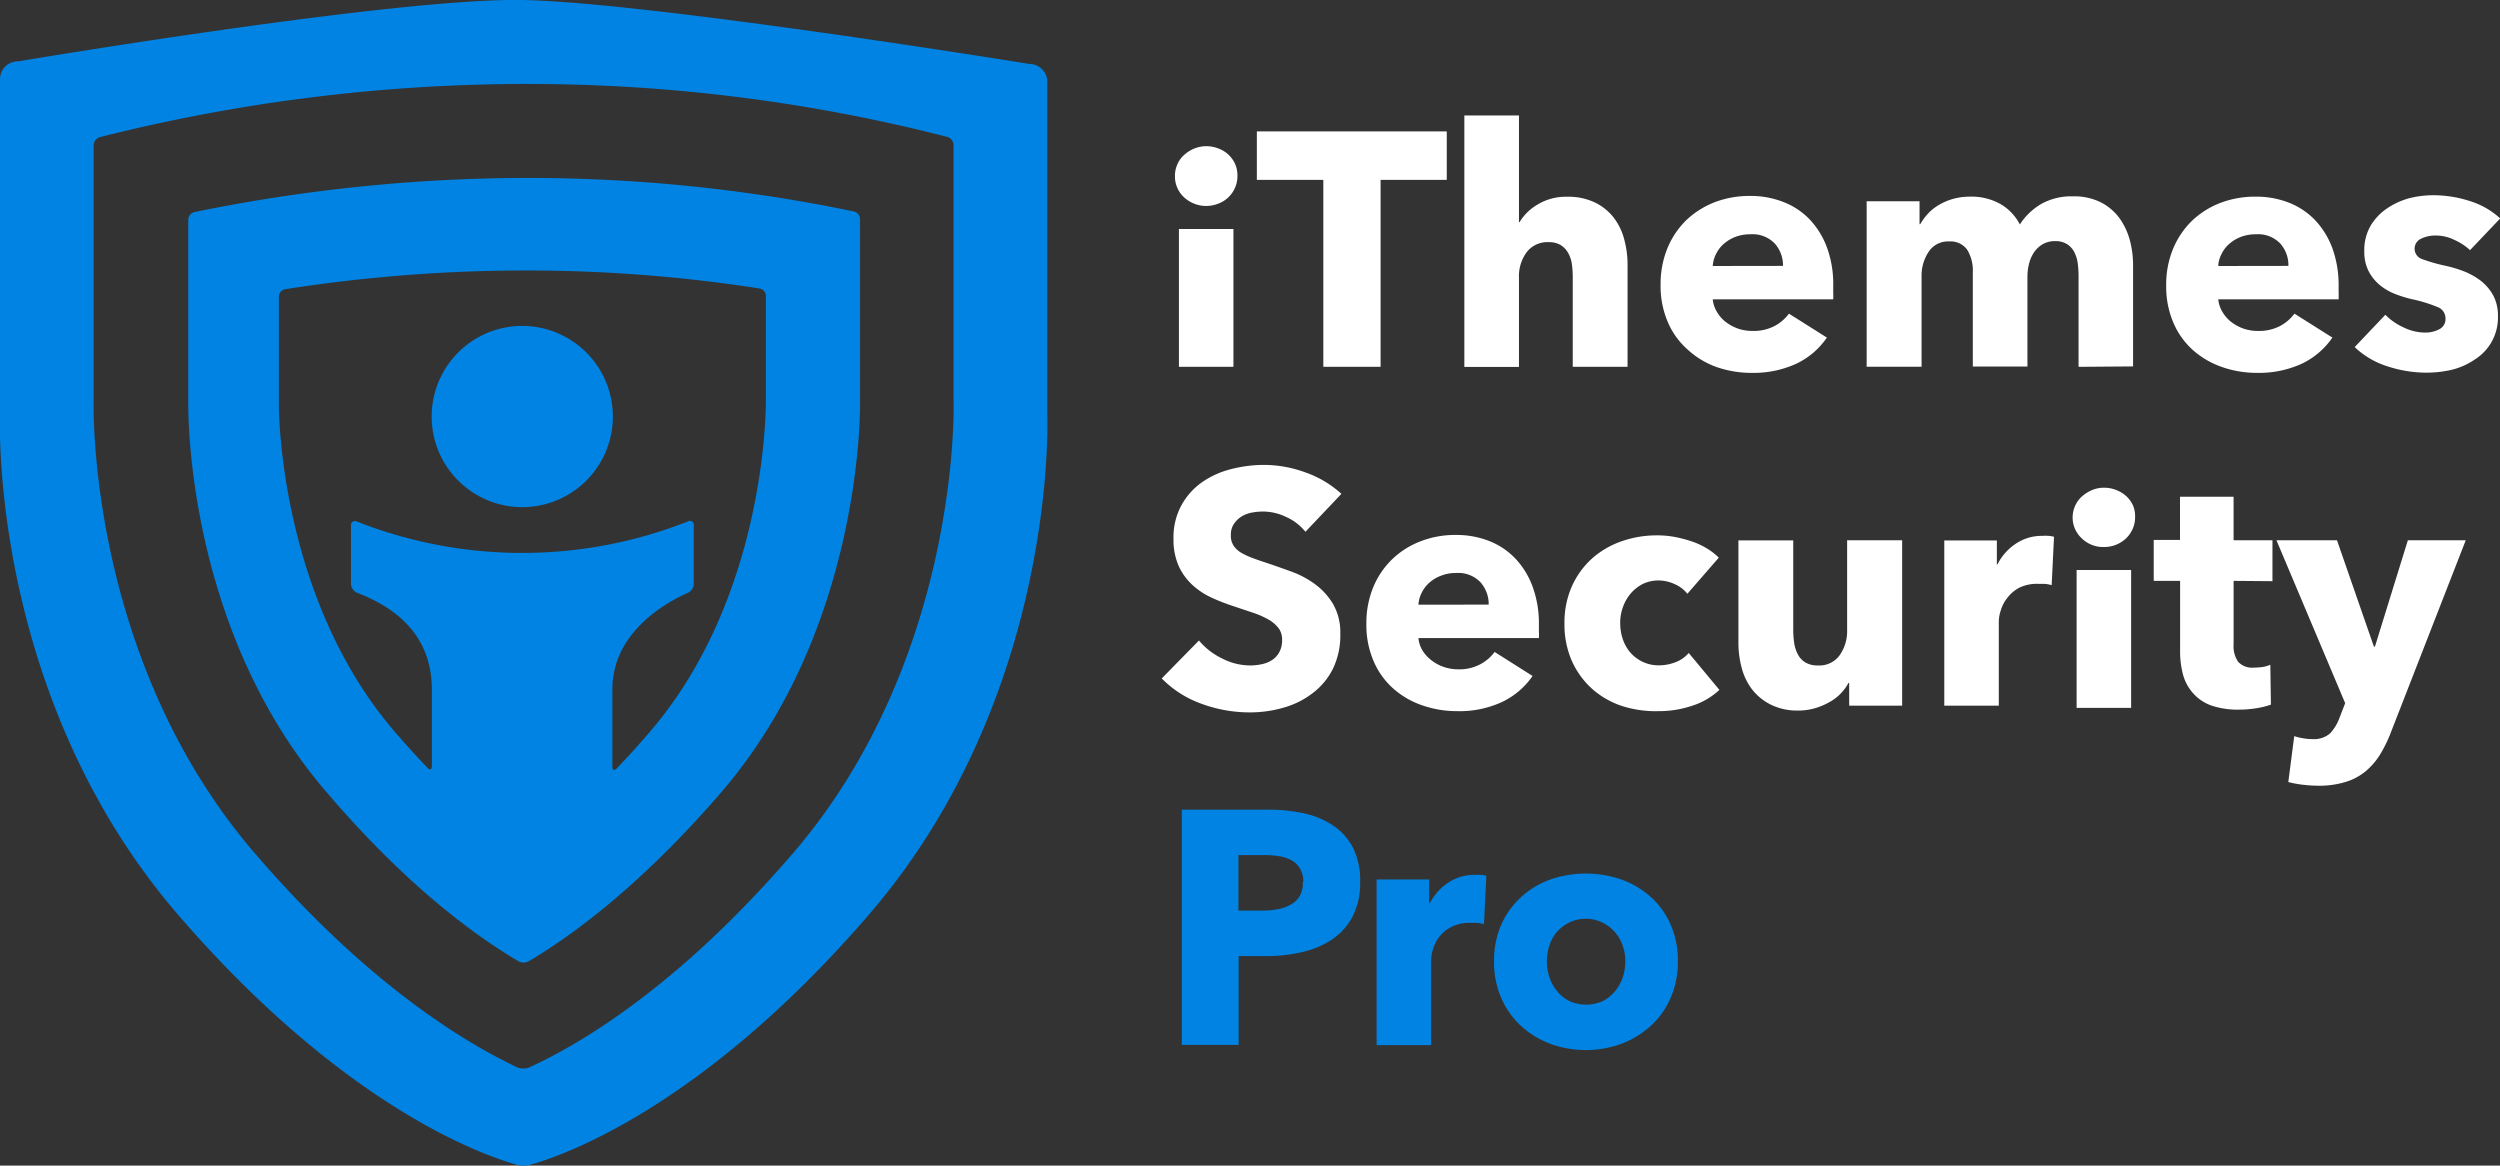
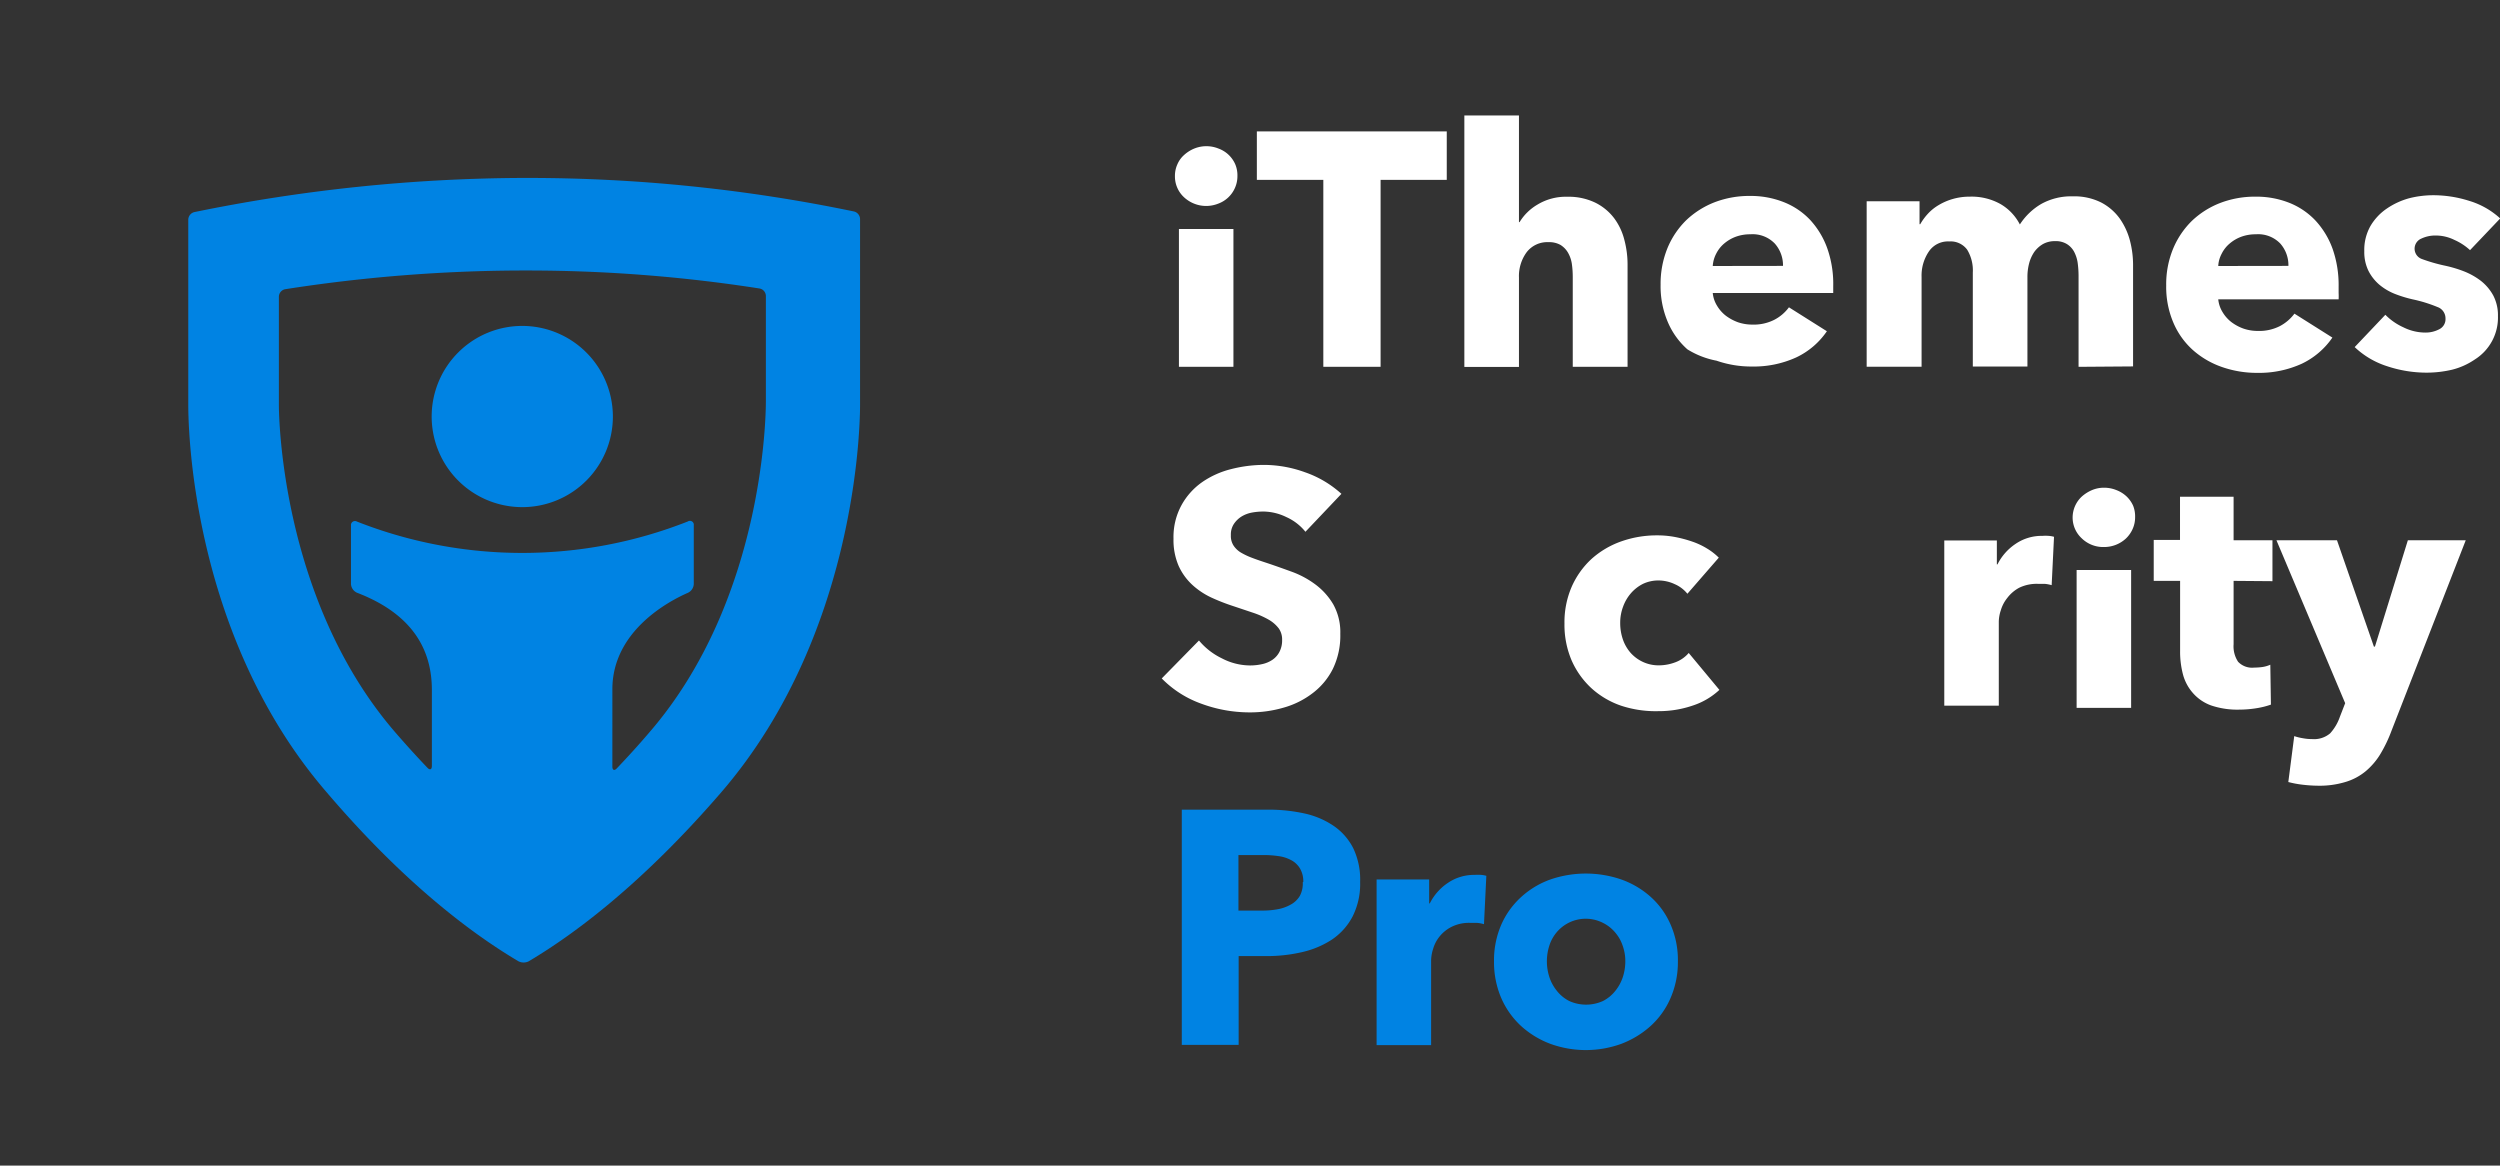
<svg xmlns="http://www.w3.org/2000/svg" viewBox="0 0 244.46 113.98">
  <rect x="0" y="0" width="244.46" height="113.98" fill="#333333" stroke="none" />
  <defs>
    <style>.cls-1{fill:#0083e3;}.cls-2{fill:#fff;}</style>
  </defs>
  <g id="Layer_2" data-name="Layer 2">
    <g id="Layer_1-2" data-name="Layer 1">
-       <path class="cls-1" d="M102.41,40.58V8a1.74,1.74,0,0,0-1.71-1.74S63.49.22,51.08,0,1.78,6,1.78,6A1.74,1.74,0,0,0,0,7.74V40.58s-1.16,27.36,17.44,48.9c16.52,19.13,30.32,23.66,33.2,24.44a2.6,2.6,0,0,0,1.11,0c2.92-.79,16.7-5.35,33.18-24.44C103.53,67.94,102.41,40.58,102.41,40.58Zm-25,43c-11.21,13-20.79,18.57-25.67,20.8a1.6,1.6,0,0,1-1.14,0C45.76,102.09,36.17,96.5,25,83.53,8.49,64.45,9.15,39.45,9.16,39.19v-25a.86.86,0,0,1,.6-.78A170.63,170.63,0,0,1,50.93,8.21h.71a164.87,164.87,0,0,1,41,5.18.86.86,0,0,1,.6.78V39.23C93.27,39.45,93.92,64.45,77.46,83.53Z" />
      <path class="cls-1" d="M51.1,31.87a8.86,8.86,0,1,0,8.83,8.88A8.87,8.87,0,0,0,51.1,31.87Z" />
      <path class="cls-1" d="M84.1,39.41v-18a.78.78,0,0,0-.59-.73,156.44,156.44,0,0,0-31.86-3.28H51a162.74,162.74,0,0,0-32,3.34.78.78,0,0,0-.59.73V39.54c0,1.33,0,22.31,13.59,38C39.53,86.36,46.14,91.3,50.7,94a1.12,1.12,0,0,0,1,0c4.53-2.69,11.14-7.63,18.77-16.46C84.41,61.43,84.1,39.66,84.1,39.41ZM63.51,71.6c-1.09,1.28-2.16,2.45-3.2,3.54-.24.25-.43.17-.43-.18V67.4c0-5.72,5.55-8.63,7.38-9.43a1,1,0,0,0,.58-.86V51.37a.38.38,0,0,0-.58-.38A44.13,44.13,0,0,1,34.9,51a.39.39,0,0,0-.58.38v5.74a1,1,0,0,0,.59.84c6.08,2.33,7.32,6.29,7.32,9.52V74.9c0,.35-.19.43-.43.18q-1.53-1.6-3.16-3.48c-11.44-13.26-11.37-31.84-11.37-32V29a.76.76,0,0,1,.62-.72,152.22,152.22,0,0,1,23-1.83h.69a147.44,147.44,0,0,1,22.69,1.76.75.75,0,0,1,.62.72v10.3C74.89,39.58,75,58.31,63.51,71.6Z" />
      <path class="cls-1" d="M133,86.24a7.06,7.06,0,0,1-.75,3.4,6.2,6.2,0,0,1-2,2.23,8.93,8.93,0,0,1-2.92,1.23,15.08,15.08,0,0,1-3.45.39h-2.76v8.68h-5.56v-23h8.45a16.48,16.48,0,0,1,3.53.37,8.21,8.21,0,0,1,2.86,1.21,5.87,5.87,0,0,1,1.92,2.18A7.13,7.13,0,0,1,133,86.24Zm-5.56,0a2.45,2.45,0,0,0-.33-1.33,2.19,2.19,0,0,0-.87-.81,3.58,3.58,0,0,0-1.26-.39,9.67,9.67,0,0,0-1.44-.1h-2.44v5.43h2.34a8,8,0,0,0,1.49-.13,4,4,0,0,0,1.29-.46,2.3,2.3,0,0,0,.89-.86A2.55,2.55,0,0,0,127.39,86.27Z" />
      <path class="cls-1" d="M145.11,90.37a3.58,3.58,0,0,0-.7-.13l-.66,0a3.82,3.82,0,0,0-1.81.39,3.59,3.59,0,0,0-1.17.94,3.46,3.46,0,0,0-.63,1.2,4,4,0,0,0-.2,1.13v8.3h-5.33V86h5.14v2.34h.06a5.23,5.23,0,0,1,1.76-2,4.54,4.54,0,0,1,2.63-.79,4.49,4.49,0,0,1,.64,0,2.66,2.66,0,0,1,.5.09Z" />
      <path class="cls-1" d="M164.07,94a8.77,8.77,0,0,1-.72,3.6,7.92,7.92,0,0,1-1.95,2.73,9.11,9.11,0,0,1-2.86,1.74,10.17,10.17,0,0,1-6.94,0,8.89,8.89,0,0,1-2.86-1.74,8.17,8.17,0,0,1-1.94-2.73,8.93,8.93,0,0,1-.71-3.6,8.8,8.8,0,0,1,.71-3.58,8,8,0,0,1,1.94-2.7A8.44,8.44,0,0,1,151.6,86a10.67,10.67,0,0,1,6.94,0,8.63,8.63,0,0,1,2.86,1.69,7.8,7.8,0,0,1,1.95,2.7A8.64,8.64,0,0,1,164.07,94Zm-5.14,0a4.47,4.47,0,0,0-.26-1.53,3.86,3.86,0,0,0-.75-1.31,3.72,3.72,0,0,0-1.2-.93,3.71,3.71,0,0,0-4.5.93,3.8,3.8,0,0,0-.72,1.31,5,5,0,0,0,0,3.06,4.2,4.2,0,0,0,.73,1.35,3.68,3.68,0,0,0,1.21,1,4,4,0,0,0,3.31,0,3.68,3.68,0,0,0,1.21-1,4.2,4.2,0,0,0,.73-1.35A5,5,0,0,0,158.93,94Z" />
      <path class="cls-2" d="M121,17.21a2.8,2.8,0,0,1-.24,1.16,2.85,2.85,0,0,1-1.63,1.54,3.18,3.18,0,0,1-3.36-.63,2.77,2.77,0,0,1-.88-2.07,2.71,2.71,0,0,1,.23-1.12,2.57,2.57,0,0,1,.65-.92,3.41,3.41,0,0,1,1-.64,3.16,3.16,0,0,1,2.39,0,2.85,2.85,0,0,1,1.63,1.54A2.79,2.79,0,0,1,121,17.21Zm-5.72,18.66V22.39h5.33V35.87Z" />
      <path class="cls-2" d="M135,17.59V35.87H129.4V17.59h-6.5V12.85h18.57v4.74Z" />
      <path class="cls-2" d="M153.79,35.87V27.09a9,9,0,0,0-.09-1.3,3.06,3.06,0,0,0-.38-1.09,2.18,2.18,0,0,0-.73-.75,2.25,2.25,0,0,0-1.17-.27,2.54,2.54,0,0,0-2.15,1,3.94,3.94,0,0,0-.74,2.45v8.75h-5.34V11.29h5.34V21.72h.06A5,5,0,0,1,150.35,20a5.34,5.34,0,0,1,2.89-.76,6,6,0,0,1,2.78.59,5.21,5.21,0,0,1,1.82,1.51,6,6,0,0,1,1,2.13,9.41,9.41,0,0,1,.31,2.4v10Z" />
-       <path class="cls-2" d="M179.26,28v.65a6.06,6.06,0,0,1,0,.62H167.48a2.89,2.89,0,0,0,.41,1.23,3.49,3.49,0,0,0,.88,1,4.6,4.6,0,0,0,1.2.64,4.33,4.33,0,0,0,1.38.22,4.44,4.44,0,0,0,2.15-.47,4.15,4.15,0,0,0,1.43-1.22l3.71,2.34a7.5,7.5,0,0,1-3,2.56,10,10,0,0,1-4.34.89,10.36,10.36,0,0,1-3.45-.57A8.31,8.31,0,0,1,165,34.16a7.47,7.47,0,0,1-1.92-2.68,8.92,8.92,0,0,1-.7-3.64,9.27,9.27,0,0,1,.68-3.6,8.24,8.24,0,0,1,1.85-2.73,8.51,8.51,0,0,1,2.77-1.74,9.48,9.48,0,0,1,3.45-.61,8.74,8.74,0,0,1,3.28.6A7.14,7.14,0,0,1,177,21.5a8.13,8.13,0,0,1,1.67,2.76A10.46,10.46,0,0,1,179.26,28Zm-4.91-2a3.21,3.21,0,0,0-.8-2.18,3,3,0,0,0-2.39-.91,4.09,4.09,0,0,0-1.43.24,3.77,3.77,0,0,0-1.14.67,3.11,3.11,0,0,0-.78,1,3,3,0,0,0-.33,1.19Z" />
+       <path class="cls-2" d="M179.26,28v.65H167.48a2.89,2.89,0,0,0,.41,1.23,3.49,3.49,0,0,0,.88,1,4.6,4.6,0,0,0,1.2.64,4.33,4.33,0,0,0,1.38.22,4.44,4.44,0,0,0,2.15-.47,4.15,4.15,0,0,0,1.43-1.22l3.71,2.34a7.5,7.5,0,0,1-3,2.56,10,10,0,0,1-4.34.89,10.36,10.36,0,0,1-3.45-.57A8.31,8.31,0,0,1,165,34.16a7.47,7.47,0,0,1-1.92-2.68,8.92,8.92,0,0,1-.7-3.64,9.27,9.27,0,0,1,.68-3.6,8.24,8.24,0,0,1,1.85-2.73,8.51,8.51,0,0,1,2.77-1.74,9.48,9.48,0,0,1,3.45-.61,8.74,8.74,0,0,1,3.28.6A7.14,7.14,0,0,1,177,21.5a8.13,8.13,0,0,1,1.67,2.76A10.46,10.46,0,0,1,179.26,28Zm-4.91-2a3.21,3.21,0,0,0-.8-2.18,3,3,0,0,0-2.39-.91,4.09,4.09,0,0,0-1.43.24,3.77,3.77,0,0,0-1.14.67,3.11,3.11,0,0,0-.78,1,3,3,0,0,0-.33,1.19Z" />
      <path class="cls-2" d="M203.25,35.87V27a9.33,9.33,0,0,0-.09-1.32,3.33,3.33,0,0,0-.36-1.09,2,2,0,0,0-.7-.73,2.08,2.08,0,0,0-1.15-.28,2.36,2.36,0,0,0-1.19.29,2.76,2.76,0,0,0-.85.78,3.63,3.63,0,0,0-.5,1.13,5.17,5.17,0,0,0-.16,1.31v8.75h-5.34V26.64a3.9,3.9,0,0,0-.55-2.22,2,2,0,0,0-1.76-.81,2.25,2.25,0,0,0-2,1,4.18,4.18,0,0,0-.7,2.47v8.78h-5.37V19.68h5.17v2.24h.07a5.59,5.59,0,0,1,.73-1,4.58,4.58,0,0,1,1.06-.86,5.76,5.76,0,0,1,1.38-.6,5.91,5.91,0,0,1,1.67-.23,5.77,5.77,0,0,1,3,.72,4.87,4.87,0,0,1,1.9,2,6.24,6.24,0,0,1,2.08-2,6,6,0,0,1,3.09-.75,5.83,5.83,0,0,1,2.78.6,5.2,5.2,0,0,1,1.81,1.56,6.7,6.7,0,0,1,1,2.15,9.5,9.5,0,0,1,.31,2.32v10Z" />
      <path class="cls-2" d="M228.68,28v.65a6.13,6.13,0,0,1,0,.62H216.91a2.89,2.89,0,0,0,.41,1.23,3.49,3.49,0,0,0,.88,1,4.45,4.45,0,0,0,1.2.64,4.29,4.29,0,0,0,1.38.22,4.44,4.44,0,0,0,2.15-.47,4.25,4.25,0,0,0,1.43-1.22l3.71,2.34a7.57,7.57,0,0,1-3,2.56,10.07,10.07,0,0,1-4.34.89,10.32,10.32,0,0,1-3.45-.57,8.45,8.45,0,0,1-2.85-1.66,7.57,7.57,0,0,1-1.91-2.68,8.92,8.92,0,0,1-.7-3.64,9.1,9.1,0,0,1,.68-3.6,8.24,8.24,0,0,1,1.85-2.73,8.41,8.41,0,0,1,2.77-1.74,9.47,9.47,0,0,1,3.44-.61,8.76,8.76,0,0,1,3.29.6,7.14,7.14,0,0,1,2.57,1.74,8.13,8.13,0,0,1,1.67,2.76A10.69,10.69,0,0,1,228.68,28Zm-4.91-2a3.2,3.2,0,0,0-.79-2.18,3,3,0,0,0-2.39-.91,4.09,4.09,0,0,0-1.43.24,3.77,3.77,0,0,0-1.14.67,3.11,3.11,0,0,0-.78,1,2.83,2.83,0,0,0-.33,1.19Z" />
      <path class="cls-2" d="M241.53,24.46a5.58,5.58,0,0,0-1.53-1,4.09,4.09,0,0,0-1.85-.43,3.17,3.17,0,0,0-1.38.3,1.07,1.07,0,0,0,.06,2,16.32,16.32,0,0,0,2.26.65,12,12,0,0,1,1.84.55,6.8,6.8,0,0,1,1.67.94,4.68,4.68,0,0,1,1.21,1.44,4.2,4.2,0,0,1,.45,2A4.84,4.84,0,0,1,242,35.15a6.9,6.9,0,0,1-2.22,1,11,11,0,0,1-2.48.29,12.27,12.27,0,0,1-3.88-.63,8.24,8.24,0,0,1-3.17-1.87l3-3.16A5.84,5.84,0,0,0,235,32a4.82,4.82,0,0,0,2.21.52,2.84,2.84,0,0,0,1.28-.31,1.1,1.1,0,0,0,.64-1.08,1.17,1.17,0,0,0-.79-1.11,13.83,13.83,0,0,0-2.43-.75,12.26,12.26,0,0,1-1.7-.52,5.54,5.54,0,0,1-1.51-.88,4.42,4.42,0,0,1-1.09-1.36,4.19,4.19,0,0,1-.42-1.95,4.74,4.74,0,0,1,.62-2.49,5.32,5.32,0,0,1,1.59-1.68,7.27,7.27,0,0,1,2.16-1,9.67,9.67,0,0,1,2.36-.3,11.62,11.62,0,0,1,3.56.56,7.78,7.78,0,0,1,3,1.71Z" />
      <path class="cls-2" d="M127.65,52a5,5,0,0,0-1.87-1.44,5.24,5.24,0,0,0-2.23-.54,6.14,6.14,0,0,0-1.12.1,3,3,0,0,0-1,.37,2.48,2.48,0,0,0-.76.72,1.86,1.86,0,0,0-.31,1.12,1.73,1.73,0,0,0,.25,1,2.24,2.24,0,0,0,.71.69,6.9,6.9,0,0,0,1.12.53c.44.17.92.33,1.47.51.78.26,1.59.55,2.44.86a9,9,0,0,1,2.3,1.25,6.58,6.58,0,0,1,1.73,1.94,5.59,5.59,0,0,1,.68,2.87,7.45,7.45,0,0,1-.73,3.43,6.79,6.79,0,0,1-2,2.39,8.34,8.34,0,0,1-2.83,1.4,11.66,11.66,0,0,1-3.28.46,13.65,13.65,0,0,1-4.78-.86,10.24,10.24,0,0,1-3.84-2.46l3.64-3.71a6.66,6.66,0,0,0,2.23,1.74,6,6,0,0,0,2.75.7,5.32,5.32,0,0,0,1.2-.13,2.87,2.87,0,0,0,1-.42,2.09,2.09,0,0,0,.69-.78,2.41,2.41,0,0,0,.26-1.17,1.86,1.86,0,0,0-.32-1.11,3.31,3.31,0,0,0-.93-.83,8.4,8.4,0,0,0-1.49-.68l-2-.67a19.66,19.66,0,0,1-2.16-.84,7.34,7.34,0,0,1-1.88-1.25,5.76,5.76,0,0,1-1.34-1.86,6.36,6.36,0,0,1-.5-2.65,6.5,6.5,0,0,1,.78-3.28,6.68,6.68,0,0,1,2-2.24,8.66,8.66,0,0,1,2.86-1.29,13,13,0,0,1,3.22-.41,11.85,11.85,0,0,1,4,.72,10.29,10.29,0,0,1,3.56,2.11Z" />
-       <path class="cls-2" d="M150.48,61.12v.65a4.12,4.12,0,0,1,0,.62H138.7a2.94,2.94,0,0,0,.41,1.24,3.6,3.6,0,0,0,.88.95,4.08,4.08,0,0,0,1.2.64,4.34,4.34,0,0,0,1.38.23,4.41,4.41,0,0,0,2.15-.48,4.15,4.15,0,0,0,1.43-1.22l3.71,2.35a7.56,7.56,0,0,1-3,2.55,9.9,9.9,0,0,1-4.34.89,10.4,10.4,0,0,1-3.45-.57,8.29,8.29,0,0,1-2.84-1.65,7.51,7.51,0,0,1-1.92-2.69,8.89,8.89,0,0,1-.7-3.64,9.19,9.19,0,0,1,.68-3.59,8.06,8.06,0,0,1,1.86-2.73,8.2,8.2,0,0,1,2.76-1.74,9.28,9.28,0,0,1,3.45-.62,8.74,8.74,0,0,1,3.28.6,7.14,7.14,0,0,1,2.57,1.74,8,8,0,0,1,1.67,2.76A10.46,10.46,0,0,1,150.48,61.12Zm-4.91-2a3.22,3.22,0,0,0-.8-2.18,3,3,0,0,0-2.39-.91,3.87,3.87,0,0,0-1.43.25,3.67,3.67,0,0,0-1.14.66,3.23,3.23,0,0,0-.78,1,3,3,0,0,0-.33,1.19Z" />
      <path class="cls-2" d="M165,58.06a3.24,3.24,0,0,0-1.24-.94,3.76,3.76,0,0,0-1.59-.36,3.51,3.51,0,0,0-1.53.34,3.88,3.88,0,0,0-1.17.92,4.14,4.14,0,0,0-.76,1.31,4.45,4.45,0,0,0-.28,1.6,4.91,4.91,0,0,0,.26,1.59,3.93,3.93,0,0,0,.76,1.32,3.69,3.69,0,0,0,1.21.89,3.63,3.63,0,0,0,1.58.33,4.6,4.6,0,0,0,1.61-.31,3.16,3.16,0,0,0,1.28-.9l3,3.61a7,7,0,0,1-2.6,1.53,10.24,10.24,0,0,1-3.38.55A10.77,10.77,0,0,1,158.5,69a8.3,8.3,0,0,1-2.89-1.71,8.16,8.16,0,0,1-1.93-2.71,8.87,8.87,0,0,1-.7-3.61,8.73,8.73,0,0,1,.7-3.58,8.2,8.2,0,0,1,1.93-2.72,8.64,8.64,0,0,1,2.89-1.72,10.42,10.42,0,0,1,3.55-.6,9.16,9.16,0,0,1,1.74.16,12.23,12.23,0,0,1,1.66.44,7.25,7.25,0,0,1,1.46.68,6,6,0,0,1,1.16.9Z" />
-       <path class="cls-2" d="M180.82,69V66.78h-.07a4.61,4.61,0,0,1-1.87,1.88,6.54,6.54,0,0,1-1.4.59,5.64,5.64,0,0,1-1.61.23,5.84,5.84,0,0,1-2.74-.59,5.34,5.34,0,0,1-1.83-1.51,6,6,0,0,1-1-2.11,9.41,9.41,0,0,1-.31-2.43v-10h5.36v8.78a9,9,0,0,0,.1,1.3,3.4,3.4,0,0,0,.37,1.1,2,2,0,0,0,.74.77,2.31,2.31,0,0,0,1.2.28,2.44,2.44,0,0,0,2.13-1,4.08,4.08,0,0,0,.73-2.43V52.83H186V69Z" />
      <path class="cls-2" d="M200.62,57.22a3.58,3.58,0,0,0-.7-.13l-.67,0a3.93,3.93,0,0,0-1.8.38,3.61,3.61,0,0,0-1.17,1,3.46,3.46,0,0,0-.63,1.2,3.69,3.69,0,0,0-.2,1.13V69h-5.33V52.85h5.14v2.34h.06a5.23,5.23,0,0,1,1.76-2,4.51,4.51,0,0,1,2.63-.79,4.26,4.26,0,0,1,.63,0,2.64,2.64,0,0,1,.51.09Z" />
      <path class="cls-2" d="M218.41,56.8V63a2.73,2.73,0,0,0,.44,1.71,1.88,1.88,0,0,0,1.57.57,6.12,6.12,0,0,0,.83-.06A3,3,0,0,0,222,65l.06,3.9a7.89,7.89,0,0,1-1.4.35,10.7,10.7,0,0,1-1.69.14,8,8,0,0,1-2.73-.4,4.28,4.28,0,0,1-1.77-1.18,4.49,4.49,0,0,1-1-1.82,8.74,8.74,0,0,1-.29-2.37V56.8H210.6v-4h2.57V48.57h5.24v4.26h3.8v4Z" />
      <path class="cls-2" d="M233.85,71.46a13.58,13.58,0,0,1-1.08,2.26,6.78,6.78,0,0,1-1.44,1.69,5.57,5.57,0,0,1-2,1.06,8.66,8.66,0,0,1-2.65.36,13.71,13.71,0,0,1-1.54-.1,10,10,0,0,1-1.38-.26l.58-4.49a5.15,5.15,0,0,0,.86.21,4.61,4.61,0,0,0,.87.08,2.43,2.43,0,0,0,1.78-.56,4.63,4.63,0,0,0,.95-1.61l.52-1.34L222.6,52.83h5.92l3.61,10.4h.1l3.22-10.4h5.66Z" />
      <path class="cls-2" d="M208.78,50.57a2.79,2.79,0,0,1-.24,1.15,2.94,2.94,0,0,1-.65.93,3.13,3.13,0,0,1-2.16.84,3,3,0,0,1-2.18-.86,2.76,2.76,0,0,1-.88-2.06,2.81,2.81,0,0,1,.88-2,3.63,3.63,0,0,1,1-.64,3,3,0,0,1,1.21-.24,3.18,3.18,0,0,1,1.18.23,3,3,0,0,1,1,.62,2.89,2.89,0,0,1,.65.92A2.83,2.83,0,0,1,208.78,50.57Zm-5.72,18.65V55.74h5.33V69.22Z" />
    </g>
  </g>
</svg>